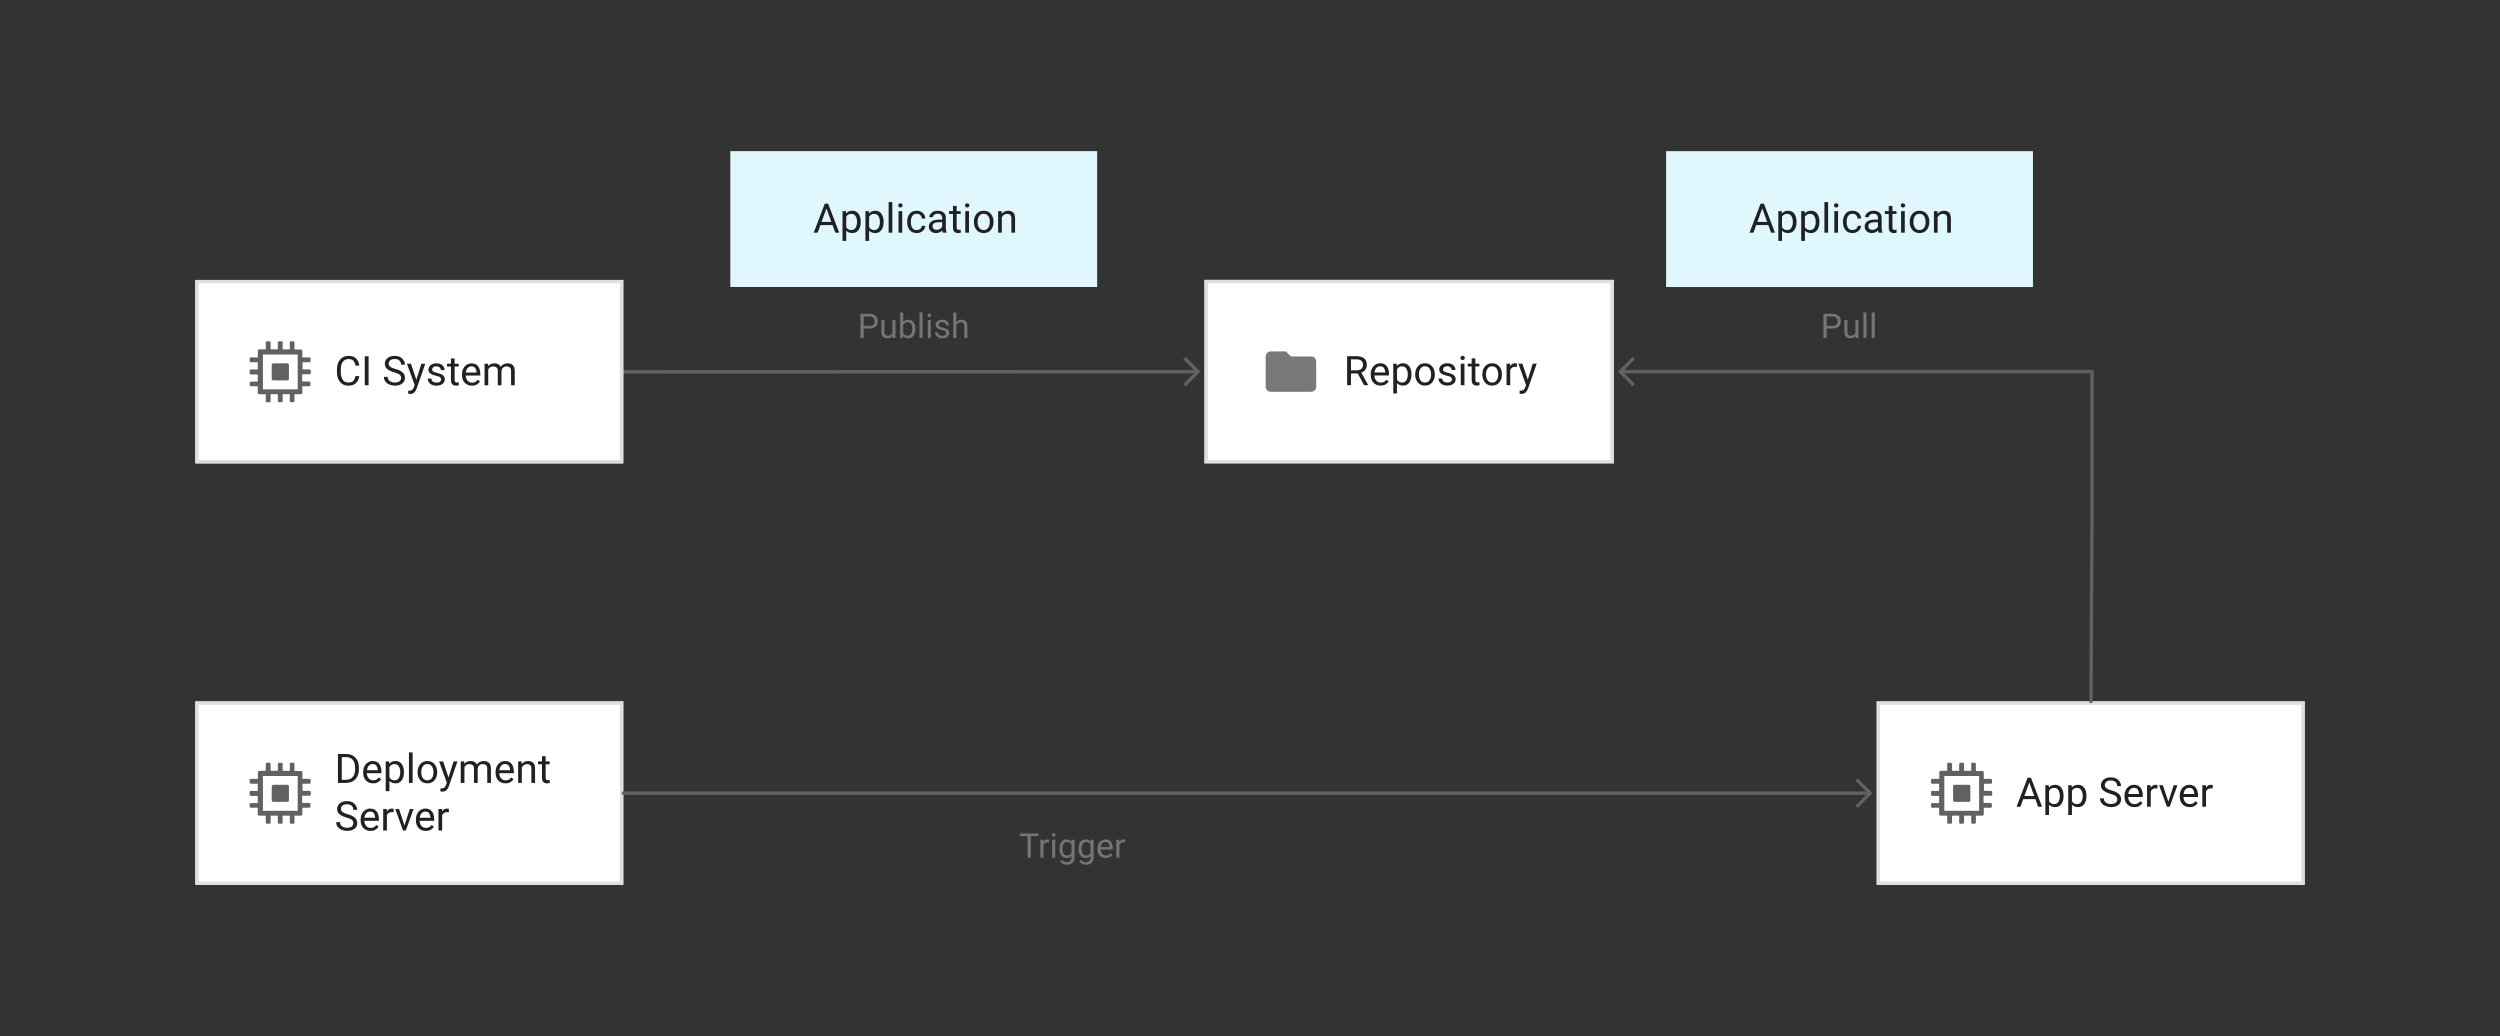
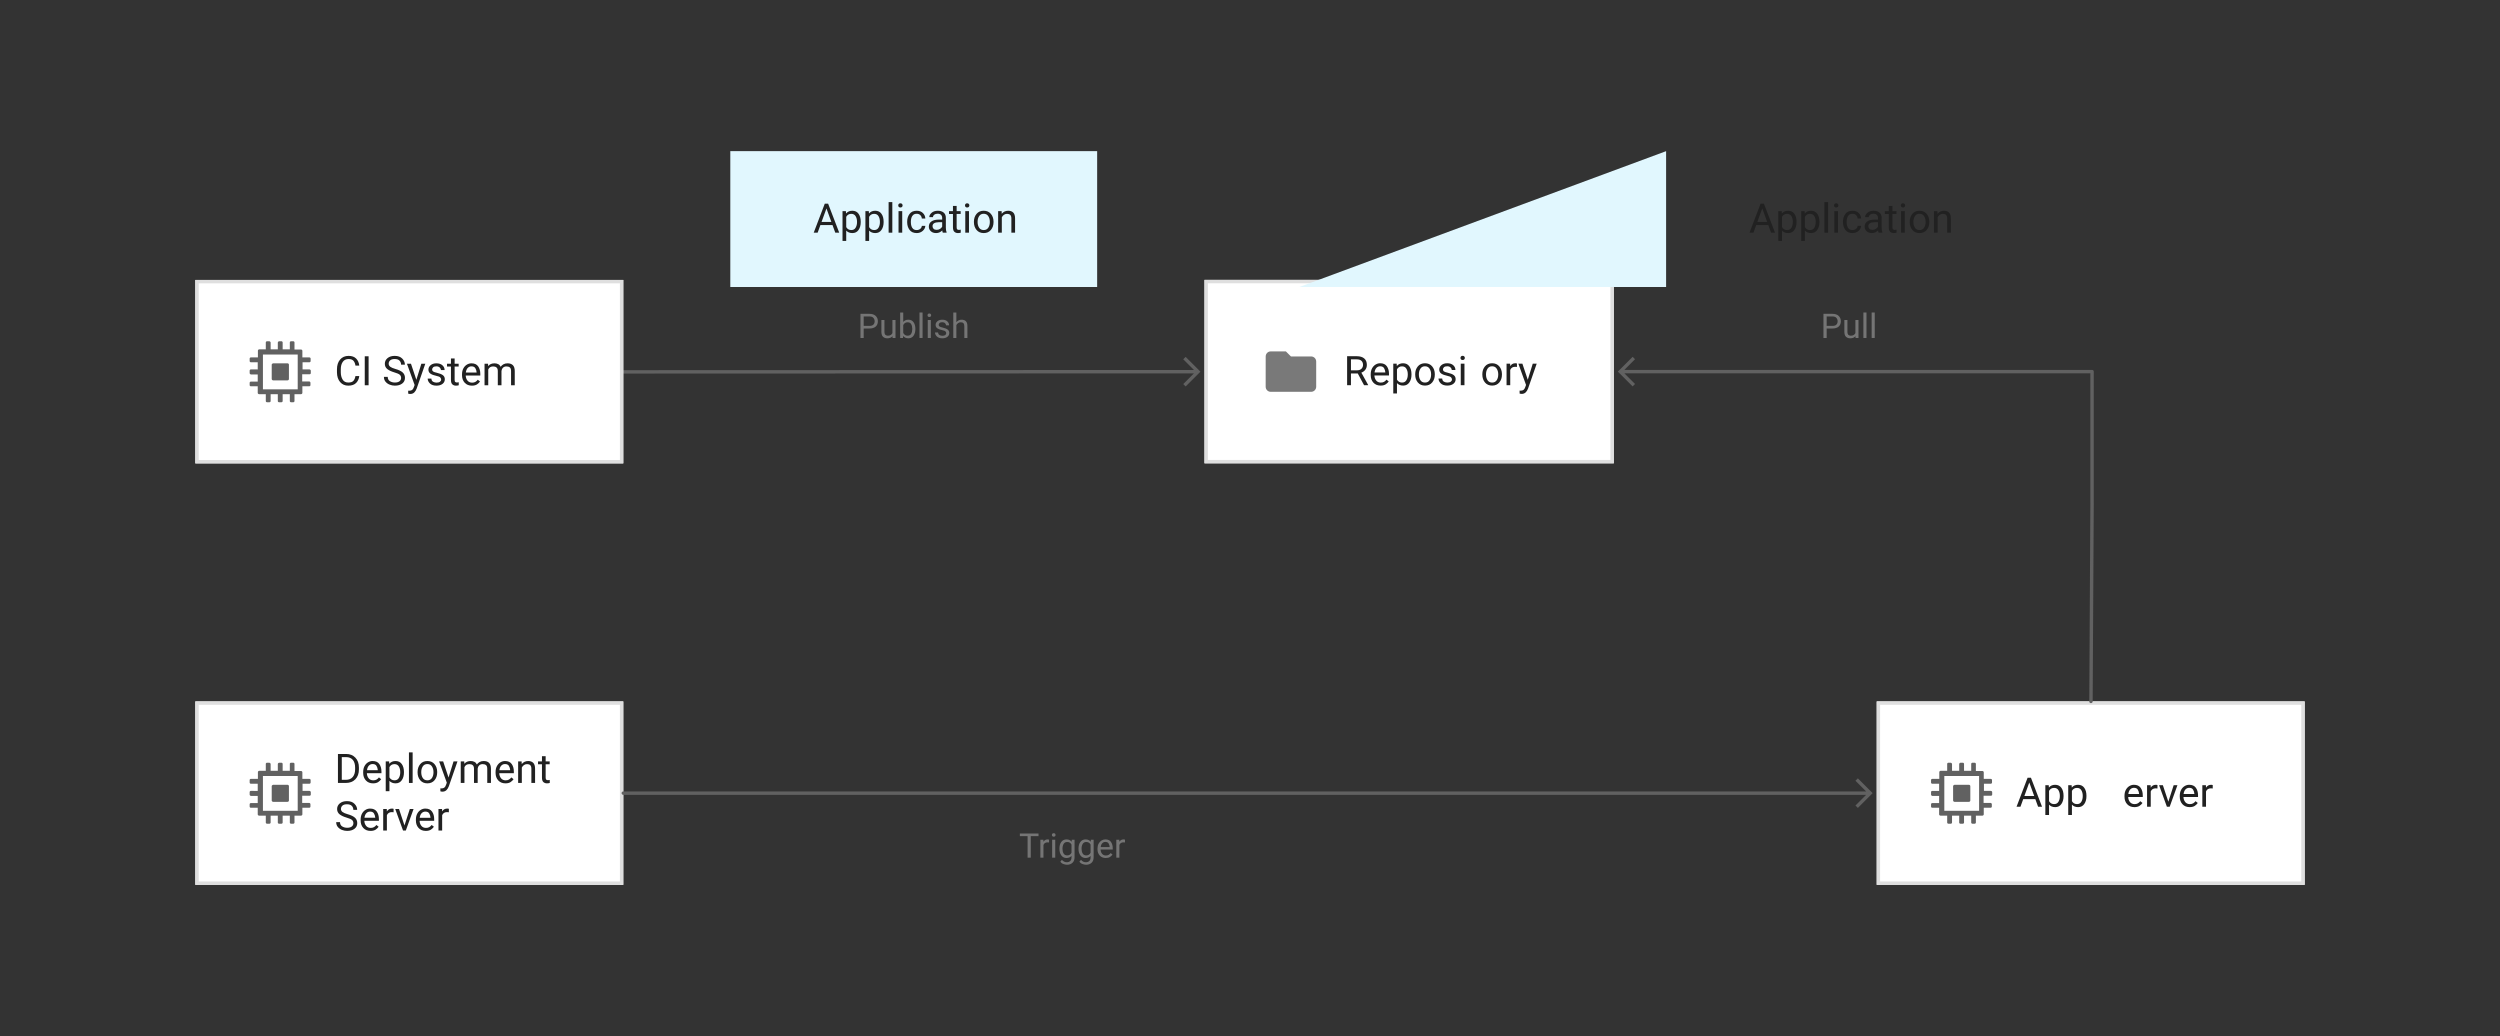
<svg xmlns="http://www.w3.org/2000/svg" viewBox="0 0 736 305" width="736" height="305" version="1.1" id="svg827116">
  <rect x="0" y="0" width="736" height="305" fill="#333333" stroke="none" />
  <defs id="defs827006">
    <clipPath id="a">
      <path d="M57.5 206.5h126v54h-126z" id="path826994" />
    </clipPath>
    <clipPath id="b">
      <path d="M552.5 206.5h126v54h-126z" id="path826997" />
    </clipPath>
    <clipPath id="c">
      <path d="M354.6 82.4h120.5v54H354.6z" id="path827000" />
    </clipPath>
    <clipPath id="d">
      <path d="M57.5 82.42h126v54h-126z" id="path827003" />
    </clipPath>
  </defs>
  <g fill="none" id="g827114">
    <title id="title827008">Pull-based Deployments</title>
    <title id="title827010">Layer 1</title>
    <path fill="#e1f7fe" d="m 215,44.5 h 108 v 40 H 215 Z" id="path827012" />
    <g aria-label="Application" transform="translate(239,57.5)" id="text827016" style="fill:#212121">
      <path d="M 0.559,11 3.811,2.469 H 4.801 L 8.065,11 H 6.905 L 6.09,8.768 H 2.522 L 1.713,11 Z M 2.862,7.842 H 5.756 L 4.309,3.863 Z" style="font-size:12px;font-family:Roboto" id="path827120" />
      <path d="m 11.938,11.117 q -1.143,0 -1.811,-0.732 V 13.438 H 9.037 V 4.66 h 0.996 l 0.053,0.697 q 0.668,-0.814 1.834,-0.814 1.201,0 1.84,0.891 0.639,0.891 0.639,2.344 v 0.123 q 0,1.389 -0.645,2.303 -0.639,0.914 -1.816,0.914 z M 11.604,5.457 q -0.984,0 -1.477,0.873 v 3.035 q 0.498,0.861 1.488,0.861 0.879,0 1.283,-0.691 Q 13.309,8.844 13.309,7.9 V 7.777 q 0,-0.943 -0.41,-1.629 -0.404,-0.691 -1.295,-0.691 z" style="font-size:12px;font-family:Roboto" id="path827122" />
      <path d="m 18.676,11.117 q -1.143,0 -1.811,-0.732 V 13.438 H 15.776 V 4.66 h 0.996 l 0.053,0.697 q 0.668,-0.814 1.834,-0.814 1.201,0 1.84,0.891 0.639,0.891 0.639,2.344 v 0.123 q 0,1.389 -0.645,2.303 -0.639,0.914 -1.816,0.914 z M 18.342,5.457 q -0.984,0 -1.477,0.873 v 3.035 q 0.498,0.861 1.488,0.861 0.879,0 1.283,-0.691 Q 20.047,8.844 20.047,7.9 V 7.777 q 0,-0.943 -0.41,-1.629 Q 19.233,5.457 18.342,5.457 Z" style="font-size:12px;font-family:Roboto" id="path827124" />
      <path d="m 23.698,2 v 9 H 22.608 V 2 Z" style="font-size:12px;font-family:Roboto" id="path827126" />
      <path d="m 25.444,2.979 q 0,-0.264 0.158,-0.445 0.164,-0.182 0.48,-0.182 0.311,0 0.475,0.182 0.17,0.182 0.17,0.445 0,0.252 -0.17,0.434 -0.164,0.176 -0.475,0.176 -0.316,0 -0.48,-0.176 -0.158,-0.182 -0.158,-0.434 z m 1.172,1.682 V 11 H 25.526 V 4.66 Z" style="font-size:12px;font-family:Roboto" id="path827128" />
      <path d="m 30.893,10.227 q 0.58,0 1.014,-0.346 0.439,-0.346 0.48,-0.885 h 1.031 q -0.041,0.85 -0.779,1.488 -0.738,0.633 -1.746,0.633 -1.43,0 -2.127,-0.943 Q 28.075,9.23 28.075,7.953 V 7.707 q 0,-1.277 0.691,-2.221 0.697,-0.943 2.127,-0.943 1.113,0 1.799,0.662 0.686,0.656 0.727,1.635 h -1.031 Q 32.346,6.254 31.942,5.844 31.543,5.434 30.893,5.434 q -0.668,0 -1.049,0.34 -0.375,0.34 -0.533,0.861 Q 29.159,7.156 29.159,7.707 V 7.953 q 0,0.557 0.152,1.078 0.152,0.521 0.527,0.861 0.381,0.334 1.055,0.334 z" style="font-size:12px;font-family:Roboto" id="path827130" />
      <path d="m 38.551,11 q -0.105,-0.229 -0.152,-0.668 -0.305,0.322 -0.762,0.557 -0.457,0.229 -1.043,0.229 -0.973,0 -1.559,-0.545 -0.586,-0.545 -0.586,-1.336 0,-1.02 0.773,-1.547 Q 35.996,7.156 37.303,7.156 h 1.072 V 6.652 q 0,-0.562 -0.34,-0.896 -0.334,-0.34 -0.996,-0.34 -0.615,0 -0.996,0.305 -0.375,0.299 -0.375,0.697 h -1.084 q 0,-0.68 0.686,-1.277 0.686,-0.598 1.834,-0.598 1.031,0 1.693,0.527 0.662,0.527 0.662,1.594 v 2.848 q 0,0.879 0.223,1.395 V 11 Z m -1.799,-0.832 q 0.586,0 1.014,-0.293 0.434,-0.293 0.609,-0.65 V 7.918 h -1.008 q -1.828,0.035 -1.828,1.172 0,0.451 0.305,0.768 0.305,0.311 0.908,0.311 z" style="font-size:12px;font-family:Roboto" id="path827132" />
      <path d="m 43.848,11 q -0.369,0.117 -0.838,0.117 -0.604,0 -1.031,-0.369 -0.428,-0.369 -0.428,-1.324 V 5.492 H 40.391 V 4.66 h 1.16 V 3.119 h 1.084 v 1.541 h 1.184 v 0.832 h -1.184 v 3.938 q 0,0.486 0.211,0.621 0.211,0.135 0.486,0.135 0.205,0 0.51,-0.07 z" style="font-size:12px;font-family:Roboto" id="path827134" />
      <path d="m 45.096,2.979 q 0,-0.264 0.158,-0.445 0.164,-0.182 0.48,-0.182 0.311,0 0.475,0.182 0.17,0.182 0.17,0.445 0,0.252 -0.17,0.434 -0.164,0.176 -0.475,0.176 -0.316,0 -0.48,-0.176 -0.158,-0.182 -0.158,-0.434 z m 1.172,1.682 V 11 H 45.178 V 4.66 Z" style="font-size:12px;font-family:Roboto" id="path827136" />
      <path d="m 47.721,7.766 q 0,-1.377 0.773,-2.297 0.773,-0.926 2.104,-0.926 1.33,0 2.104,0.908 0.773,0.902 0.791,2.256 v 0.193 q 0,1.377 -0.779,2.297 -0.773,0.92 -2.104,0.92 -1.336,0 -2.115,-0.92 -0.773,-0.92 -0.773,-2.297 z m 1.084,0.135 q 0,0.943 0.445,1.635 0.451,0.691 1.359,0.691 0.885,0 1.336,-0.68 0.451,-0.686 0.457,-1.629 V 7.766 q 0,-0.932 -0.451,-1.629 -0.451,-0.703 -1.354,-0.703 -0.896,0 -1.348,0.703 -0.445,0.697 -0.445,1.629 z" style="font-size:12px;font-family:Roboto" id="path827138" />
      <path d="m 57.483,5.457 q -0.521,0 -0.92,0.281 -0.398,0.281 -0.627,0.732 V 11 H 54.852 V 4.66 h 1.025 l 0.035,0.791 q 0.721,-0.908 1.893,-0.908 0.932,0 1.477,0.521 0.551,0.521 0.557,1.752 V 11 H 58.748 V 6.834 q 0,-0.744 -0.328,-1.061 -0.322,-0.316 -0.938,-0.316 z" style="font-size:12px;font-family:Roboto" id="path827140" />
    </g>
    <g aria-label="Trigger" transform="translate(300,243.5)" id="text827020" style="fill:#757575">
      <path d="M 0.244,2.662 V 1.891 H 5.737 V 2.662 H 3.452 V 9 H 2.524 V 2.662 Z" style="font-size:10px;font-family:Roboto" id="path827143" />
      <path d="m 8.398,4.488 q -0.884,0 -1.206,0.762 V 9 H 6.289 V 3.717 H 7.168 L 7.188,4.322 q 0.435,-0.703 1.255,-0.703 0.254,0 0.4,0.068 l -0.005,0.84 Q 8.638,4.488 8.398,4.488 Z" style="font-size:10px;font-family:Roboto" id="path827145" />
      <path d="m 9.683,2.315 q 0,-0.22 0.132,-0.371 0.137,-0.151 0.4,-0.151 0.259,0 0.396,0.151 0.142,0.151 0.142,0.371 0,0.21 -0.142,0.361 -0.137,0.146 -0.396,0.146 -0.264,0 -0.4,-0.146 Q 9.683,2.525 9.683,2.315 Z M 10.659,3.717 V 9 H 9.751 V 3.717 Z" style="font-size:10px;font-family:Roboto" id="path827147" />
      <path d="m 14.116,11.085 q -0.41,0 -1.006,-0.2 -0.596,-0.2 -0.952,-0.718 l 0.474,-0.537 q 0.586,0.713 1.416,0.713 0.64,0 1.021,-0.361 Q 15.449,9.625 15.449,8.932 V 8.468 q -0.537,0.63 -1.479,0.63 -0.952,0 -1.514,-0.762 Q 11.895,7.574 11.895,6.417 V 6.314 q 0,-1.211 0.557,-1.953 0.562,-0.742 1.528,-0.742 0.972,0 1.509,0.684 l 0.044,-0.586 h 0.82 v 5.171 q 0,1.05 -0.625,1.621 -0.625,0.576 -1.611,0.576 z M 12.798,6.417 q 0,0.786 0.327,1.353 0.332,0.562 1.064,0.562 0.859,0 1.26,-0.781 V 5.143 Q 15.278,4.815 14.976,4.601 14.673,4.381 14.199,4.381 q -0.737,0 -1.069,0.576 -0.332,0.571 -0.332,1.357 z" style="font-size:10px;font-family:Roboto" id="path827149" />
      <path d="m 19.731,11.085 q -0.41,0 -1.006,-0.2 -0.596,-0.2 -0.952,-0.718 L 18.247,9.63 q 0.586,0.713 1.416,0.713 0.64,0 1.021,-0.361 Q 21.064,9.625 21.064,8.932 V 8.468 q -0.537,0.63 -1.479,0.63 -0.952,0 -1.514,-0.762 Q 17.51,7.574 17.51,6.417 V 6.314 q 0,-1.211 0.557,-1.953 0.562,-0.742 1.528,-0.742 0.972,0 1.509,0.684 l 0.044,-0.586 h 0.82 v 5.171 q 0,1.05 -0.625,1.621 -0.625,0.576 -1.611,0.576 z M 18.413,6.417 q 0,0.786 0.327,1.353 0.332,0.562 1.064,0.562 0.859,0 1.26,-0.781 V 5.143 Q 20.894,4.815 20.591,4.601 20.288,4.381 19.814,4.381 q -0.737,0 -1.069,0.576 -0.332,0.571 -0.332,1.357 z" style="font-size:10px;font-family:Roboto" id="path827151" />
      <path d="m 27.52,8.077 q -0.259,0.391 -0.732,0.708 -0.474,0.312 -1.255,0.312 -1.104,0 -1.768,-0.718 Q 23.105,7.662 23.105,6.544 V 6.339 q 0,-0.864 0.327,-1.47 0.332,-0.61 0.859,-0.928 0.527,-0.322 1.123,-0.322 1.133,0 1.65,0.742 0.522,0.737 0.522,1.846 v 0.405 h -3.574 q 0.02,0.728 0.43,1.24 0.415,0.508 1.138,0.508 0.479,0 0.811,-0.195 0.332,-0.195 0.581,-0.522 z M 25.415,4.361 q -0.537,0 -0.908,0.391 Q 24.136,5.143 24.043,5.875 H 26.685 V 5.807 Q 26.65,5.279 26.377,4.82 26.108,4.361 25.415,4.361 Z" style="font-size:10px;font-family:Roboto" id="path827153" />
      <path d="m 30.752,4.488 q -0.884,0 -1.206,0.762 V 9 h -0.903 V 3.717 h 0.879 l 0.02,0.605 q 0.435,-0.703 1.255,-0.703 0.254,0 0.4,0.068 l -0.005,0.84 q -0.2,-0.039 -0.439,-0.039 z" style="font-size:10px;font-family:Roboto" id="path827155" />
    </g>
    <g aria-label="Publish" transform="translate(252.5,90.5)" id="text827024" style="fill:#757575">
      <path d="M 1.768,6.212 V 9 H 0.825 V 1.891 H 3.447 q 1.211,0 1.851,0.61 0.645,0.61 0.645,1.558 0,1.03 -0.645,1.592 -0.64,0.562 -1.851,0.562 z m 0,-3.55 v 2.783 h 1.68 q 0.83,0 1.191,-0.386 Q 5,4.674 5,4.068 5,3.521 4.639,3.092 4.277,2.662 3.447,2.662 Z" style="font-size:10px;font-family:Roboto" id="path827158" />
      <path d="m 10.273,9 -0.02,-0.522 q -0.518,0.62 -1.543,0.62 -0.776,0 -1.255,-0.459 Q 6.978,8.18 6.978,7.125 V 3.717 h 0.903 v 3.418 q 0,0.713 0.298,0.957 0.303,0.239 0.674,0.239 1.021,0 1.377,-0.767 V 3.717 h 0.908 V 9 Z" style="font-size:10px;font-family:Roboto" id="path827160" />
      <path d="m 16.982,6.417 q 0,1.157 -0.537,1.919 -0.537,0.762 -1.519,0.762 -1.001,0 -1.543,-0.708 L 13.335,9 H 12.505 V 1.5 h 0.908 v 2.788 q 0.537,-0.669 1.504,-0.669 0.996,0 1.528,0.742 0.537,0.742 0.537,1.953 z M 14.692,4.381 q -0.493,0 -0.801,0.239 -0.308,0.234 -0.479,0.581 v 2.3 q 0.176,0.352 0.488,0.591 0.312,0.239 0.801,0.239 0.732,0 1.05,-0.562 0.322,-0.566 0.322,-1.353 V 6.314 q 0,-0.786 -0.308,-1.357 -0.303,-0.576 -1.074,-0.576 z" style="font-size:10px;font-family:Roboto" id="path827162" />
      <path d="M 19.106,1.5 V 9 H 18.198 V 1.5 Z" style="font-size:10px;font-family:Roboto" id="path827164" />
      <path d="m 20.562,2.315 q 0,-0.22 0.132,-0.371 0.137,-0.151 0.4,-0.151 0.259,0 0.396,0.151 0.142,0.151 0.142,0.371 0,0.21 -0.142,0.361 -0.137,0.146 -0.396,0.146 -0.264,0 -0.4,-0.146 -0.132,-0.151 -0.132,-0.361 z m 0.977,1.401 V 9 H 20.63 V 3.717 Z" style="font-size:10px;font-family:Roboto" id="path827166" />
      <path d="m 26.064,7.599 q 0,-0.288 -0.215,-0.518 -0.21,-0.234 -0.977,-0.391 -0.884,-0.181 -1.406,-0.522 -0.522,-0.347 -0.522,-1.006 0,-0.625 0.532,-1.084 0.537,-0.459 1.426,-0.459 0.947,0 1.479,0.483 0.532,0.483 0.532,1.167 h -0.903 q 0,-0.327 -0.288,-0.615 -0.288,-0.293 -0.82,-0.293 -0.562,0 -0.806,0.244 -0.244,0.244 -0.244,0.532 0,0.288 0.225,0.469 0.229,0.176 0.967,0.342 0.972,0.22 1.445,0.576 0.479,0.356 0.479,1.006 0,0.698 -0.562,1.133 -0.557,0.435 -1.479,0.435 -1.05,0 -1.606,-0.537 -0.557,-0.537 -0.557,-1.191 h 0.908 q 0.029,0.562 0.43,0.776 0.405,0.21 0.825,0.21 0.552,0 0.845,-0.215 0.293,-0.215 0.293,-0.542 z" style="font-size:10px;font-family:Roboto" id="path827168" />
      <path d="m 30.342,4.381 q -0.435,0 -0.767,0.234 -0.332,0.234 -0.522,0.61 V 9 h -0.903 V 1.5 h 0.903 v 2.847 q 0.601,-0.728 1.558,-0.728 0.776,0 1.23,0.435 0.459,0.435 0.464,1.46 V 9 H 31.396 V 5.528 q 0,-0.62 -0.273,-0.884 -0.269,-0.264 -0.781,-0.264 z" style="font-size:10px;font-family:Roboto" id="path827170" />
    </g>
    <title id="title827026">dedicated game server</title>
    <path fill="#ffffff" d="m 57.5,206.5 h 126 v 54 h -126 z" id="path827028" />
    <path stroke="#dfdfdf" stroke-linecap="round" stroke-linejoin="round" stroke-width="2" clip-path="url(#a)" d="m 57.5,206.5 h 126 v 54 h -126 z" id="path827030" />
    <g aria-label="DeploymentServer" transform="translate(98.5,219.5)" id="text827036" style="fill:#212121">
      <path d="M 0.99,11 V 2.469 H 3.404 q 1.682,0 2.719,1.084 1.043,1.078 1.043,2.93 v 0.51 q 0,1.852 -1.049,2.93 Q 5.074,11 3.299,11 Z M 2.121,3.395 v 6.686 h 1.178 q 1.365,0 2.057,-0.844 Q 6.047,8.393 6.047,6.992 V 6.471 Q 6.047,5 5.355,4.197 4.664,3.395 3.404,3.395 Z" style="font-size:12px;font-family:Roboto" id="path827173" />
      <path d="m 13.717,9.893 q -0.311,0.469 -0.879,0.85 -0.568,0.375 -1.506,0.375 -1.324,0 -2.121,-0.861 Q 8.42,9.395 8.42,8.053 V 7.807 q 0,-1.037 0.393,-1.764 0.398,-0.732 1.031,-1.113 0.633,-0.387 1.348,-0.387 1.359,0 1.98,0.891 0.627,0.885 0.627,2.215 V 8.135 H 9.51 q 0.023,0.873 0.516,1.488 0.498,0.609 1.365,0.609 0.574,0 0.973,-0.234 0.398,-0.234 0.697,-0.627 z M 11.191,5.434 q -0.645,0 -1.09,0.469 Q 9.656,6.371 9.545,7.25 H 12.715 V 7.168 Q 12.674,6.535 12.346,5.984 12.023,5.434 11.191,5.434 Z" style="font-size:12px;font-family:Roboto" id="path827175" />
      <path d="m 17.959,11.117 q -1.143,0 -1.811,-0.732 V 13.438 H 15.059 V 4.66 h 0.996 l 0.053,0.697 q 0.668,-0.814 1.834,-0.814 1.201,0 1.84,0.891 0.639,0.891 0.639,2.344 v 0.123 q 0,1.389 -0.645,2.303 -0.639,0.914 -1.816,0.914 z M 17.625,5.457 q -0.984,0 -1.477,0.873 v 3.035 q 0.498,0.861 1.488,0.861 0.879,0 1.283,-0.691 Q 19.33,8.844 19.33,7.9 V 7.777 q 0,-0.943 -0.41,-1.629 Q 18.516,5.457 17.625,5.457 Z" style="font-size:12px;font-family:Roboto" id="path827177" />
      <path d="m 22.98,2 v 9 H 21.891 V 2 Z" style="font-size:12px;font-family:Roboto" id="path827179" />
      <path d="m 24.434,7.766 q 0,-1.377 0.773,-2.297 0.773,-0.926 2.104,-0.926 1.33,0 2.104,0.908 0.773,0.902 0.791,2.256 v 0.193 q 0,1.377 -0.779,2.297 -0.773,0.92 -2.104,0.92 -1.336,0 -2.115,-0.92 -0.773,-0.92 -0.773,-2.297 z m 1.084,0.135 q 0,0.943 0.445,1.635 0.451,0.691 1.359,0.691 0.885,0 1.336,-0.68 0.451,-0.686 0.457,-1.629 V 7.766 q 0,-0.932 -0.451,-1.629 -0.451,-0.703 -1.354,-0.703 -0.896,0 -1.348,0.703 -0.445,0.697 -0.445,1.629 z" style="font-size:12px;font-family:Roboto" id="path827181" />
      <path d="m 33.639,11.979 q -0.562,1.488 -1.699,1.576 l -0.182,0.006 q -0.346,0 -0.609,-0.094 l -0.006,-0.879 0.293,0.023 q 0.551,0 0.861,-0.229 0.311,-0.223 0.51,-0.809 l 0.234,-0.645 -2.262,-6.27 h 1.184 l 1.588,4.746 1.471,-4.746 h 1.16 z" style="font-size:12px;font-family:Roboto" id="path827183" />
      <path d="m 39.691,5.457 q -1.066,0 -1.459,0.896 V 11 H 37.143 V 4.66 h 1.031 l 0.029,0.691 q 0.686,-0.809 1.875,-0.809 0.609,0 1.084,0.246 0.48,0.24 0.732,0.773 0.316,-0.457 0.82,-0.738 0.51,-0.281 1.195,-0.281 1.02,0 1.57,0.545 0.557,0.545 0.557,1.746 V 11 H 44.947 V 6.822 q 0,-0.797 -0.369,-1.078 -0.363,-0.287 -0.984,-0.287 -0.656,0 -1.031,0.393 -0.375,0.387 -0.434,0.943 V 11 H 41.045 V 6.828 q 0,-0.744 -0.369,-1.055 -0.369,-0.316 -0.984,-0.316 z" style="font-size:12px;font-family:Roboto" id="path827185" />
      <path d="m 52.693,9.893 q -0.311,0.469 -0.879,0.85 -0.568,0.375 -1.506,0.375 -1.324,0 -2.121,-0.861 Q 47.396,9.395 47.396,8.053 V 7.807 q 0,-1.037 0.393,-1.764 0.398,-0.732 1.031,-1.113 0.633,-0.387 1.348,-0.387 1.359,0 1.98,0.891 0.627,0.885 0.627,2.215 v 0.486 h -4.289 q 0.023,0.873 0.516,1.488 0.498,0.609 1.365,0.609 0.574,0 0.973,-0.234 0.398,-0.234 0.697,-0.627 z m -2.525,-4.459 q -0.645,0 -1.09,0.469 Q 48.633,6.371 48.521,7.25 h 3.17 V 7.168 Q 51.65,6.535 51.322,5.984 51,5.434 50.168,5.434 Z" style="font-size:12px;font-family:Roboto" id="path827187" />
      <path d="m 56.672,5.457 q -0.521,0 -0.92,0.281 -0.398,0.281 -0.627,0.732 V 11 H 54.041 V 4.66 h 1.025 l 0.035,0.791 q 0.721,-0.908 1.893,-0.908 0.932,0 1.477,0.521 0.551,0.521 0.557,1.752 V 11 H 57.938 V 6.834 q 0,-0.744 -0.328,-1.061 -0.322,-0.316 -0.938,-0.316 z" style="font-size:12px;font-family:Roboto" id="path827189" />
      <path d="m 63.352,11 q -0.369,0.117 -0.838,0.117 -0.604,0 -1.031,-0.369 -0.428,-0.369 -0.428,-1.324 V 5.492 H 59.895 V 4.66 h 1.16 V 3.119 h 1.084 v 1.541 h 1.184 v 0.832 h -1.184 v 3.938 q 0,0.486 0.211,0.621 0.211,0.135 0.486,0.135 0.205,0 0.51,-0.07 z" style="font-size:12px;font-family:Roboto" id="path827191" />
      <path d="m 5.537,22.844 q 0,-0.586 -0.398,-0.938 -0.393,-0.352 -1.658,-0.721 -1.266,-0.375 -2.004,-0.949 -0.732,-0.58 -0.732,-1.564 0,-0.996 0.791,-1.658 0.797,-0.662 2.109,-0.662 1.441,0 2.221,0.791 0.785,0.791 0.785,1.787 h -1.125 q 0,-0.715 -0.463,-1.184 -0.463,-0.469 -1.418,-0.469 -0.902,0 -1.336,0.398 Q 1.875,18.068 1.875,18.66 q 0,0.533 0.457,0.891 0.463,0.352 1.5,0.645 1.482,0.416 2.162,1.031 0.68,0.609 0.68,1.605 0,1.043 -0.814,1.664 -0.814,0.621 -2.162,0.621 -0.785,0 -1.529,-0.293 Q 1.43,24.531 0.949,23.957 0.475,23.377 0.475,22.527 H 1.6 q 0,0.873 0.639,1.271 0.639,0.398 1.459,0.398 0.885,0 1.359,-0.363 0.48,-0.369 0.48,-0.99 z" style="font-size:12px;font-family:Roboto" id="path827193" />
      <path d="m 12.967,23.893 q -0.311,0.469 -0.879,0.85 -0.568,0.375 -1.506,0.375 -1.324,0 -2.121,-0.861 -0.791,-0.861 -0.791,-2.203 v -0.246 q 0,-1.037 0.393,-1.764 0.398,-0.732 1.031,-1.113 0.633,-0.387 1.348,-0.387 1.359,0 1.98,0.891 0.627,0.885 0.627,2.215 v 0.486 H 8.76 q 0.023,0.873 0.516,1.488 0.498,0.609 1.365,0.609 0.574,0 0.973,-0.234 0.398,-0.234 0.697,-0.627 z m -2.525,-4.459 q -0.645,0 -1.09,0.469 Q 8.906,20.371 8.795,21.25 h 3.17 v -0.082 q -0.041,-0.633 -0.369,-1.184 -0.322,-0.551 -1.154,-0.551 z" style="font-size:12px;font-family:Roboto" id="path827195" />
      <path d="m 16.846,19.586 q -1.061,0 -1.447,0.914 V 25 h -1.084 v -6.34 h 1.055 l 0.023,0.727 q 0.521,-0.844 1.506,-0.844 0.305,0 0.48,0.082 l -0.006,1.008 q -0.24,-0.047 -0.527,-0.047 z" style="font-size:12px;font-family:Roboto" id="path827197" />
      <path d="M 23.256,18.66 20.977,25 h -0.826 l -2.297,-6.34 h 1.113 l 1.611,4.857 1.57,-4.857 z" style="font-size:12px;font-family:Roboto" id="path827199" />
      <path d="m 29.238,23.893 q -0.311,0.469 -0.879,0.85 -0.568,0.375 -1.506,0.375 -1.324,0 -2.121,-0.861 -0.791,-0.861 -0.791,-2.203 v -0.246 q 0,-1.037 0.393,-1.764 0.398,-0.732 1.031,-1.113 0.633,-0.387 1.348,-0.387 1.359,0 1.98,0.891 0.627,0.885 0.627,2.215 v 0.486 H 25.031 q 0.023,0.873 0.516,1.488 0.498,0.609 1.365,0.609 0.574,0 0.973,-0.234 0.398,-0.234 0.697,-0.627 z m -2.525,-4.459 q -0.645,0 -1.09,0.469 -0.445,0.469 -0.557,1.348 h 3.17 v -0.082 q -0.041,-0.633 -0.369,-1.184 -0.322,-0.551 -1.154,-0.551 z" style="font-size:12px;font-family:Roboto" id="path827201" />
      <path d="m 33.117,19.586 q -1.061,0 -1.447,0.914 V 25 h -1.084 v -6.34 h 1.055 l 0.023,0.727 q 0.521,-0.844 1.506,-0.844 0.305,0 0.48,0.082 l -0.006,1.008 q -0.24,-0.047 -0.527,-0.047 z" style="font-size:12px;font-family:Roboto" id="path827203" />
    </g>
    <path d="m 91.13,234.265 a 0.36,0.36 0 0 0 0.37,-0.37 v -0.633 a 0.416,0.416 0 0 0 -0.422,-0.422 h -2.006 v -2.111 h 2.006 a 0.36,0.36 0 0 0 0.37,-0.37 v -0.686 c 0,-0.211 -0.16,-0.37 -0.423,-0.37 h -2.006 v -1.9 a 0.416,0.416 0 0 0 -0.422,-0.422 h -1.9 v -2.059 a 0.36,0.36 0 0 0 -0.37,-0.37 h -0.633 a 0.36,0.36 0 0 0 -0.37,0.37 v 2.006 h -2.111 v -2.006 a 0.36,0.36 0 0 0 -0.37,-0.37 H 82.21 c -0.211,0 -0.37,0.16 -0.423,0.37 v 2.006 h -2.111 v -1.953 c 0,-0.211 -0.158,-0.37 -0.37,-0.422 H 78.62 a 0.36,0.36 0 0 0 -0.37,0.37 v 2.005 h -1.9 a 0.416,0.416 0 0 0 -0.422,0.422 v 1.954 H 73.87 a 0.36,0.36 0 0 0 -0.37,0.369 v 0.686 c 0,0.211 0.158,0.37 0.37,0.37 h 2.005 v 2.111 H 73.87 a 0.36,0.36 0 0 0 -0.37,0.37 v 0.686 c 0,0.211 0.158,0.37 0.37,0.422 h 2.005 v 2.112 H 73.87 a 0.36,0.36 0 0 0 -0.37,0.37 v 0.633 c 0,0.21 0.158,0.37 0.37,0.37 h 2.005 v 1.9 c 0,0.263 0.212,0.422 0.423,0.422 h 1.953 v 2.006 c 0,0.21 0.158,0.369 0.37,0.369 h 0.685 a 0.36,0.36 0 0 0 0.37,-0.37 v -2.005 h 2.111 v 2.006 c 0,0.21 0.159,0.369 0.37,0.369 h 0.686 a 0.36,0.36 0 0 0 0.37,-0.37 v -2.005 h 2.111 v 2.006 c 0,0.21 0.158,0.369 0.37,0.369 h 0.633 a 0.36,0.36 0 0 0 0.37,-0.37 v -2.005 h 1.9 a 0.416,0.416 0 0 0 0.422,-0.423 v -1.9 h 2.006 a 0.36,0.36 0 0 0 0.37,-0.37 v -0.633 a 0.416,0.416 0 0 0 -0.423,-0.422 h -2.006 v -2.112 h 2.165 z m -3.483,4.434 h -10.24 v -10.24 h 10.24 z" fill="#616161" id="path827038" />
    <path d="m 79.993,231.468 c 0,-0.211 0.21,-0.37 0.422,-0.423 h 4.223 c 0.264,0 0.422,0.212 0.422,0.423 v 4.17 a 0.416,0.416 0 0 1 -0.422,0.422 h -4.223 a 0.454,0.454 0 0 1 -0.422,-0.422 z" fill="#616161" id="path827040" />
    <title id="title827042">dedicated game server</title>
    <path fill="#ffffff" d="m 552.5,206.5 h 126 v 54 h -126 z" id="path827044" />
    <path stroke="#dfdfdf" stroke-linecap="round" stroke-linejoin="round" stroke-width="2" clip-path="url(#b)" d="m 552.5,206.5 h 126 v 54 h -126 z" id="path827046" />
    <g aria-label="App Server" transform="translate(593.5,226.5)" id="text827050" style="fill:#212121">
      <path d="M 0.17,11 3.422,2.469 H 4.412 L 7.676,11 H 6.516 L 5.701,8.768 H 2.133 L 1.324,11 Z M 2.473,7.842 H 5.367 L 3.92,3.863 Z" style="font-size:12px;font-family:Roboto" id="path827206" />
      <path d="m 11.549,11.117 q -1.143,0 -1.811,-0.732 V 13.438 H 8.648 V 4.66 h 0.996 l 0.053,0.697 Q 10.365,4.543 11.531,4.543 q 1.201,0 1.84,0.891 0.639,0.891 0.639,2.344 v 0.123 q 0,1.389 -0.645,2.303 -0.639,0.914 -1.816,0.914 z M 11.215,5.457 q -0.984,0 -1.477,0.873 v 3.035 q 0.498,0.861 1.488,0.861 0.879,0 1.283,-0.691 Q 12.92,8.844 12.92,7.9 V 7.777 q 0,-0.943 -0.41,-1.629 -0.404,-0.691 -1.295,-0.691 z" style="font-size:12px;font-family:Roboto" id="path827208" />
      <path d="m 18.287,11.117 q -1.143,0 -1.811,-0.732 V 13.438 H 15.387 V 4.66 h 0.996 l 0.053,0.697 q 0.668,-0.814 1.834,-0.814 1.201,0 1.84,0.891 0.639,0.891 0.639,2.344 v 0.123 q 0,1.389 -0.645,2.303 -0.639,0.914 -1.816,0.914 z M 17.953,5.457 q -0.984,0 -1.477,0.873 v 3.035 q 0.498,0.861 1.488,0.861 0.879,0 1.283,-0.691 Q 19.658,8.844 19.658,7.9 V 7.777 q 0,-0.943 -0.41,-1.629 Q 18.844,5.457 17.953,5.457 Z" style="font-size:12px;font-family:Roboto" id="path827210" />
-       <path d="m 29.818,8.844 q 0,-0.586 -0.398,-0.938 Q 29.027,7.555 27.762,7.186 26.496,6.811 25.758,6.236 25.025,5.656 25.025,4.672 q 0,-0.996 0.791,-1.658 0.797,-0.662 2.109,-0.662 1.441,0 2.221,0.791 0.785,0.791 0.785,1.787 h -1.125 q 0,-0.715 -0.463,-1.184 -0.463,-0.469 -1.418,-0.469 -0.902,0 -1.336,0.398 -0.434,0.393 -0.434,0.984 0,0.533 0.457,0.891 0.463,0.352 1.5,0.645 1.482,0.416 2.162,1.031 0.68,0.609 0.68,1.605 0,1.043 -0.814,1.664 -0.814,0.621 -2.162,0.621 -0.785,0 -1.529,-0.293 -0.738,-0.293 -1.219,-0.867 -0.475,-0.58 -0.475,-1.43 h 1.125 q 0,0.873 0.639,1.271 0.639,0.398 1.459,0.398 0.885,0 1.359,-0.363 0.48,-0.369 0.48,-0.99 z" style="font-size:12px;font-family:Roboto" id="path827212" />
      <path d="m 37.248,9.893 q -0.311,0.469 -0.879,0.85 -0.568,0.375 -1.506,0.375 -1.324,0 -2.121,-0.861 Q 31.951,9.395 31.951,8.053 V 7.807 q 0,-1.037 0.393,-1.764 0.398,-0.732 1.031,-1.113 0.633,-0.387 1.348,-0.387 1.359,0 1.98,0.891 0.627,0.885 0.627,2.215 v 0.486 h -4.289 q 0.023,0.873 0.516,1.488 0.498,0.609 1.365,0.609 0.574,0 0.973,-0.234 0.398,-0.234 0.697,-0.627 z M 34.723,5.434 q -0.645,0 -1.09,0.469 Q 33.188,6.371 33.076,7.25 h 3.17 V 7.168 Q 36.205,6.535 35.877,5.984 35.555,5.434 34.723,5.434 Z" style="font-size:12px;font-family:Roboto" id="path827214" />
      <path d="m 41.127,5.586 q -1.061,0 -1.447,0.914 V 11 H 38.596 V 4.66 h 1.055 l 0.023,0.727 q 0.521,-0.844 1.506,-0.844 0.305,0 0.48,0.082 l -0.006,1.008 q -0.24,-0.047 -0.527,-0.047 z" style="font-size:12px;font-family:Roboto" id="path827216" />
      <path d="M 47.537,4.66 45.258,11 H 44.432 L 42.135,4.66 h 1.113 l 1.611,4.857 1.57,-4.857 z" style="font-size:12px;font-family:Roboto" id="path827218" />
      <path d="m 53.52,9.893 q -0.311,0.469 -0.879,0.85 -0.568,0.375 -1.506,0.375 -1.324,0 -2.121,-0.861 Q 48.223,9.395 48.223,8.053 V 7.807 q 0,-1.037 0.393,-1.764 0.398,-0.732 1.031,-1.113 0.633,-0.387 1.348,-0.387 1.359,0 1.98,0.891 0.627,0.885 0.627,2.215 V 8.135 H 49.312 q 0.023,0.873 0.516,1.488 0.498,0.609 1.365,0.609 0.574,0 0.973,-0.234 0.398,-0.234 0.697,-0.627 z m -2.525,-4.459 q -0.645,0 -1.09,0.469 Q 49.459,6.371 49.348,7.25 h 3.17 V 7.168 Q 52.477,6.535 52.148,5.984 51.826,5.434 50.994,5.434 Z" style="font-size:12px;font-family:Roboto" id="path827220" />
      <path d="m 57.398,5.586 q -1.061,0 -1.447,0.914 V 11 H 54.867 V 4.66 h 1.055 l 0.023,0.727 q 0.521,-0.844 1.506,-0.844 0.305,0 0.48,0.082 l -0.006,1.008 q -0.24,-0.047 -0.527,-0.047 z" style="font-size:12px;font-family:Roboto" id="path827222" />
    </g>
    <g fill="#616161" id="g827056">
      <path d="m 586.13,234.265 a 0.36,0.36 0 0 0 0.37,-0.37 v -0.633 a 0.416,0.416 0 0 0 -0.422,-0.422 h -2.006 v -2.111 h 2.006 a 0.36,0.36 0 0 0 0.37,-0.37 v -0.686 c 0,-0.211 -0.16,-0.37 -0.423,-0.37 h -2.006 v -1.9 a 0.416,0.416 0 0 0 -0.422,-0.422 h -1.9 v -2.059 a 0.36,0.36 0 0 0 -0.37,-0.37 h -0.633 a 0.36,0.36 0 0 0 -0.37,0.37 v 2.006 h -2.111 v -2.006 a 0.36,0.36 0 0 0 -0.37,-0.37 h -0.633 c -0.212,0 -0.37,0.16 -0.423,0.37 v 2.006 h -2.111 v -1.953 c 0,-0.211 -0.158,-0.37 -0.37,-0.422 h -0.686 a 0.36,0.36 0 0 0 -0.37,0.37 v 2.005 h -1.9 a 0.416,0.416 0 0 0 -0.422,0.422 v 1.954 h -2.058 a 0.36,0.36 0 0 0 -0.37,0.369 v 0.686 c 0,0.211 0.158,0.37 0.37,0.37 h 2.005 v 2.111 h -2.005 a 0.36,0.36 0 0 0 -0.37,0.37 v 0.686 c 0,0.211 0.158,0.37 0.37,0.422 h 2.005 v 2.112 h -2.005 a 0.36,0.36 0 0 0 -0.37,0.37 v 0.633 c 0,0.21 0.158,0.37 0.37,0.37 h 2.005 v 1.9 c 0,0.263 0.212,0.422 0.423,0.422 h 1.953 v 2.006 c 0,0.21 0.158,0.369 0.37,0.369 h 0.685 a 0.36,0.36 0 0 0 0.37,-0.37 v -2.005 h 2.111 v 2.006 c 0,0.21 0.159,0.369 0.37,0.369 h 0.686 a 0.36,0.36 0 0 0 0.37,-0.37 v -2.005 h 2.111 v 2.006 c 0,0.21 0.158,0.369 0.37,0.369 h 0.633 a 0.36,0.36 0 0 0 0.37,-0.37 v -2.005 h 1.9 a 0.416,0.416 0 0 0 0.422,-0.423 v -1.9 h 2.006 a 0.36,0.36 0 0 0 0.37,-0.37 v -0.633 a 0.416,0.416 0 0 0 -0.423,-0.422 h -2.006 v -2.112 z m -3.483,4.434 h -10.24 v -10.24 h 10.24 z" id="path827052" />
      <path d="m 574.993,231.468 c 0,-0.211 0.21,-0.37 0.422,-0.423 h 4.223 c 0.264,0 0.422,0.212 0.422,0.423 v 4.17 a 0.416,0.416 0 0 1 -0.422,0.422 h -4.223 a 0.454,0.454 0 0 1 -0.422,-0.422 z" id="path827054" />
    </g>
    <title id="title827058">persistent disk</title>
    <path fill="#ffffff" d="m 354.6,82.4 h 120.5 v 54 H 354.6 Z" id="path827060" />
    <path stroke="#dfdfdf" stroke-linecap="round" stroke-linejoin="round" stroke-width="2" clip-path="url(#c)" d="m 354.6,82.4 h 120.5 v 54 H 354.6 Z" id="path827062" />
    <g aria-label="Repository" transform="translate(395.6,102.4)" id="text827066" style="fill:#212121">
      <path d="M 5.977,11 4.125,7.543 H 2.121 V 11 H 0.99 V 2.469 H 3.814 q 1.436,0 2.209,0.656 0.779,0.656 0.779,1.904 0,0.797 -0.434,1.395 Q 5.941,7.016 5.18,7.309 L 7.184,10.93 V 11 Z M 2.121,3.395 v 3.229 h 1.729 q 0.908,0 1.365,-0.463 0.463,-0.469 0.463,-1.131 0,-0.738 -0.445,-1.184 Q 4.793,3.395 3.814,3.395 Z" style="font-size:12px;font-family:Roboto" id="path827225" />
      <path d="m 13.236,9.893 q -0.311,0.469 -0.879,0.85 -0.568,0.375 -1.506,0.375 -1.324,0 -2.121,-0.861 Q 7.939,9.395 7.939,8.053 V 7.807 q 0,-1.037 0.393,-1.764 0.398,-0.732 1.031,-1.113 0.633,-0.387 1.348,-0.387 1.359,0 1.98,0.891 0.627,0.885 0.627,2.215 V 8.135 H 9.029 q 0.023,0.873 0.516,1.488 0.498,0.609 1.365,0.609 0.574,0 0.973,-0.234 0.398,-0.234 0.697,-0.627 z m -2.525,-4.459 q -0.645,0 -1.09,0.469 Q 9.176,6.371 9.064,7.25 H 12.234 V 7.168 Q 12.193,6.535 11.865,5.984 11.543,5.434 10.711,5.434 Z" style="font-size:12px;font-family:Roboto" id="path827227" />
      <path d="m 17.479,11.117 q -1.143,0 -1.811,-0.732 V 13.438 H 14.578 V 4.66 h 0.996 l 0.053,0.697 q 0.668,-0.814 1.834,-0.814 1.201,0 1.84,0.891 0.639,0.891 0.639,2.344 v 0.123 q 0,1.389 -0.645,2.303 -0.639,0.914 -1.816,0.914 z M 17.145,5.457 q -0.984,0 -1.477,0.873 v 3.035 q 0.498,0.861 1.488,0.861 0.879,0 1.283,-0.691 Q 18.85,8.844 18.85,7.9 V 7.777 q 0,-0.943 -0.41,-1.629 -0.404,-0.691 -1.295,-0.691 z" style="font-size:12px;font-family:Roboto" id="path827229" />
      <path d="m 21.035,7.766 q 0,-1.377 0.773,-2.297 0.773,-0.926 2.104,-0.926 1.33,0 2.104,0.908 0.773,0.902 0.791,2.256 v 0.193 q 0,1.377 -0.779,2.297 -0.773,0.92 -2.104,0.92 -1.336,0 -2.115,-0.92 -0.773,-0.92 -0.773,-2.297 z m 1.084,0.135 q 0,0.943 0.445,1.635 0.451,0.691 1.359,0.691 0.885,0 1.336,-0.68 0.451,-0.686 0.457,-1.629 V 7.766 q 0,-0.932 -0.451,-1.629 -0.451,-0.703 -1.354,-0.703 -0.896,0 -1.348,0.703 -0.445,0.697 -0.445,1.629 z" style="font-size:12px;font-family:Roboto" id="path827231" />
      <path d="m 31.857,9.318 q 0,-0.346 -0.258,-0.621 -0.252,-0.281 -1.172,-0.469 -1.061,-0.217 -1.688,-0.627 -0.627,-0.416 -0.627,-1.207 0,-0.75 0.639,-1.301 0.645,-0.551 1.711,-0.551 1.137,0 1.775,0.58 0.639,0.58 0.639,1.4 h -1.084 q 0,-0.393 -0.346,-0.738 -0.346,-0.352 -0.984,-0.352 -0.674,0 -0.967,0.293 -0.293,0.293 -0.293,0.639 0,0.346 0.27,0.562 0.275,0.211 1.16,0.41 1.166,0.264 1.734,0.691 0.574,0.428 0.574,1.207 0,0.838 -0.674,1.359 -0.668,0.521 -1.775,0.521 -1.26,0 -1.928,-0.645 -0.668,-0.645 -0.668,-1.43 h 1.09 q 0.035,0.674 0.516,0.932 0.486,0.252 0.99,0.252 0.662,0 1.014,-0.258 0.352,-0.258 0.352,-0.65 z" style="font-size:12px;font-family:Roboto" id="path827233" />
      <path d="m 34.365,2.979 q 0,-0.264 0.158,-0.445 0.164,-0.182 0.48,-0.182 0.311,0 0.475,0.182 0.17,0.182 0.17,0.445 0,0.252 -0.17,0.434 -0.164,0.176 -0.475,0.176 -0.316,0 -0.48,-0.176 -0.158,-0.182 -0.158,-0.434 z m 1.172,1.682 V 11 H 34.447 V 4.66 Z" style="font-size:12px;font-family:Roboto" id="path827235" />
-       <path d="m 39.961,11 q -0.369,0.117 -0.838,0.117 -0.604,0 -1.031,-0.369 -0.428,-0.369 -0.428,-1.324 V 5.492 H 36.504 V 4.66 h 1.16 V 3.119 h 1.084 v 1.541 h 1.184 v 0.832 h -1.184 v 3.938 q 0,0.486 0.211,0.621 0.211,0.135 0.486,0.135 0.205,0 0.51,-0.07 z" style="font-size:12px;font-family:Roboto" id="path827237" />
      <path d="m 40.799,7.766 q 0,-1.377 0.773,-2.297 0.773,-0.926 2.104,-0.926 1.33,0 2.104,0.908 0.773,0.902 0.791,2.256 v 0.193 q 0,1.377 -0.779,2.297 -0.773,0.92 -2.104,0.92 -1.336,0 -2.115,-0.92 -0.773,-0.92 -0.773,-2.297 z m 1.084,0.135 q 0,0.943 0.445,1.635 0.451,0.691 1.359,0.691 0.885,0 1.336,-0.68 0.451,-0.686 0.457,-1.629 V 7.766 q 0,-0.932 -0.451,-1.629 -0.451,-0.703 -1.354,-0.703 -0.896,0 -1.348,0.703 -0.445,0.697 -0.445,1.629 z" style="font-size:12px;font-family:Roboto" id="path827239" />
      <path d="m 50.461,5.586 q -1.061,0 -1.447,0.914 V 11 H 47.93 V 4.66 h 1.055 l 0.023,0.727 q 0.521,-0.844 1.506,-0.844 0.305,0 0.48,0.082 l -0.006,1.008 q -0.24,-0.047 -0.527,-0.047 z" style="font-size:12px;font-family:Roboto" id="path827241" />
      <path d="m 54.264,11.979 q -0.562,1.488 -1.699,1.576 l -0.182,0.006 q -0.346,0 -0.609,-0.094 l -0.006,-0.879 0.293,0.023 q 0.551,0 0.861,-0.229 0.311,-0.223 0.51,-0.809 l 0.234,-0.645 -2.262,-6.27 h 1.184 l 1.588,4.746 1.471,-4.746 h 1.16 z" style="font-size:12px;font-family:Roboto" id="path827243" />
    </g>
    <title id="title827068">Folder</title>
    <path d="M 378.563,103.45 H 374.1 c -0.818,0 -1.48,0.67 -1.48,1.487 l -0.007,8.925 c 0,0.819 0.67,1.488 1.487,1.488 H 386 c 0.819,0 1.488,-0.67 1.488,-1.487 v -7.438 c 0,-0.818 -0.67,-1.487 -1.488,-1.487 h -5.95 z" fill="#797979" id="path827070" />
-     <path fill="#e1f7fe" d="m 490.5,44.5 h 108 v 40 h -108 z" id="path827072" />
+     <path fill="#e1f7fe" d="m 490.5,44.5 v 40 h -108 z" id="path827072" />
    <g aria-label="Application" transform="translate(514.5,57.5)" id="text827076" style="fill:#212121">
      <path d="M 0.559,11 3.811,2.469 H 4.801 L 8.065,11 H 6.905 L 6.09,8.768 H 2.522 L 1.713,11 Z M 2.862,7.842 H 5.756 L 4.309,3.863 Z" style="font-size:12px;font-family:Roboto" id="path827246" />
      <path d="m 11.938,11.117 q -1.143,0 -1.811,-0.732 V 13.438 H 9.037 V 4.66 h 0.996 l 0.053,0.697 q 0.668,-0.814 1.834,-0.814 1.201,0 1.84,0.891 0.639,0.891 0.639,2.344 v 0.123 q 0,1.389 -0.645,2.303 -0.639,0.914 -1.816,0.914 z M 11.604,5.457 q -0.984,0 -1.477,0.873 v 3.035 q 0.498,0.861 1.488,0.861 0.879,0 1.283,-0.691 Q 13.309,8.844 13.309,7.9 V 7.777 q 0,-0.943 -0.41,-1.629 -0.404,-0.691 -1.295,-0.691 z" style="font-size:12px;font-family:Roboto" id="path827248" />
      <path d="m 18.676,11.117 q -1.143,0 -1.811,-0.732 V 13.438 H 15.776 V 4.66 h 0.996 l 0.053,0.697 q 0.668,-0.814 1.834,-0.814 1.201,0 1.84,0.891 0.639,0.891 0.639,2.344 v 0.123 q 0,1.389 -0.645,2.303 -0.639,0.914 -1.816,0.914 z M 18.342,5.457 q -0.984,0 -1.477,0.873 v 3.035 q 0.498,0.861 1.488,0.861 0.879,0 1.283,-0.691 Q 20.047,8.844 20.047,7.9 V 7.777 q 0,-0.943 -0.41,-1.629 Q 19.233,5.457 18.342,5.457 Z" style="font-size:12px;font-family:Roboto" id="path827250" />
      <path d="m 23.698,2 v 9 H 22.608 V 2 Z" style="font-size:12px;font-family:Roboto" id="path827252" />
      <path d="m 25.444,2.979 q 0,-0.264 0.158,-0.445 0.164,-0.182 0.48,-0.182 0.311,0 0.475,0.182 0.17,0.182 0.17,0.445 0,0.252 -0.17,0.434 -0.164,0.176 -0.475,0.176 -0.316,0 -0.48,-0.176 -0.158,-0.182 -0.158,-0.434 z m 1.172,1.682 V 11 H 25.526 V 4.66 Z" style="font-size:12px;font-family:Roboto" id="path827254" />
      <path d="m 30.893,10.227 q 0.58,0 1.014,-0.346 0.439,-0.346 0.48,-0.885 h 1.031 q -0.041,0.85 -0.779,1.488 -0.738,0.633 -1.746,0.633 -1.43,0 -2.127,-0.943 Q 28.075,9.23 28.075,7.953 V 7.707 q 0,-1.277 0.691,-2.221 0.697,-0.943 2.127,-0.943 1.113,0 1.799,0.662 0.686,0.656 0.727,1.635 h -1.031 Q 32.346,6.254 31.942,5.844 31.543,5.434 30.893,5.434 q -0.668,0 -1.049,0.34 -0.375,0.34 -0.533,0.861 Q 29.159,7.156 29.159,7.707 V 7.953 q 0,0.557 0.152,1.078 0.152,0.521 0.527,0.861 0.381,0.334 1.055,0.334 z" style="font-size:12px;font-family:Roboto" id="path827256" />
      <path d="m 38.551,11 q -0.105,-0.229 -0.152,-0.668 -0.305,0.322 -0.762,0.557 -0.457,0.229 -1.043,0.229 -0.973,0 -1.559,-0.545 -0.586,-0.545 -0.586,-1.336 0,-1.02 0.773,-1.547 Q 35.996,7.156 37.303,7.156 h 1.072 V 6.652 q 0,-0.562 -0.34,-0.896 -0.334,-0.34 -0.996,-0.34 -0.615,0 -0.996,0.305 -0.375,0.299 -0.375,0.697 h -1.084 q 0,-0.68 0.686,-1.277 0.686,-0.598 1.834,-0.598 1.031,0 1.693,0.527 0.662,0.527 0.662,1.594 v 2.848 q 0,0.879 0.223,1.395 V 11 Z m -1.799,-0.832 q 0.586,0 1.014,-0.293 0.434,-0.293 0.609,-0.65 V 7.918 h -1.008 q -1.828,0.035 -1.828,1.172 0,0.451 0.305,0.768 0.305,0.311 0.908,0.311 z" style="font-size:12px;font-family:Roboto" id="path827258" />
      <path d="m 43.848,11 q -0.369,0.117 -0.838,0.117 -0.604,0 -1.031,-0.369 -0.428,-0.369 -0.428,-1.324 V 5.492 H 40.391 V 4.66 h 1.16 V 3.119 h 1.084 v 1.541 h 1.184 v 0.832 h -1.184 v 3.938 q 0,0.486 0.211,0.621 0.211,0.135 0.486,0.135 0.205,0 0.51,-0.07 z" style="font-size:12px;font-family:Roboto" id="path827260" />
      <path d="m 45.096,2.979 q 0,-0.264 0.158,-0.445 0.164,-0.182 0.48,-0.182 0.311,0 0.475,0.182 0.17,0.182 0.17,0.445 0,0.252 -0.17,0.434 -0.164,0.176 -0.475,0.176 -0.316,0 -0.48,-0.176 -0.158,-0.182 -0.158,-0.434 z m 1.172,1.682 V 11 H 45.178 V 4.66 Z" style="font-size:12px;font-family:Roboto" id="path827262" />
      <path d="m 47.721,7.766 q 0,-1.377 0.773,-2.297 0.773,-0.926 2.104,-0.926 1.33,0 2.104,0.908 0.773,0.902 0.791,2.256 v 0.193 q 0,1.377 -0.779,2.297 -0.773,0.92 -2.104,0.92 -1.336,0 -2.115,-0.92 -0.773,-0.92 -0.773,-2.297 z m 1.084,0.135 q 0,0.943 0.445,1.635 0.451,0.691 1.359,0.691 0.885,0 1.336,-0.68 0.451,-0.686 0.457,-1.629 V 7.766 q 0,-0.932 -0.451,-1.629 -0.451,-0.703 -1.354,-0.703 -0.896,0 -1.348,0.703 -0.445,0.697 -0.445,1.629 z" style="font-size:12px;font-family:Roboto" id="path827264" />
      <path d="m 57.483,5.457 q -0.521,0 -0.92,0.281 -0.398,0.281 -0.627,0.732 V 11 H 54.852 V 4.66 h 1.025 l 0.035,0.791 q 0.721,-0.908 1.893,-0.908 0.932,0 1.477,0.521 0.551,0.521 0.557,1.752 V 11 H 58.748 V 6.834 q 0,-0.744 -0.328,-1.061 -0.322,-0.316 -0.938,-0.316 z" style="font-size:12px;font-family:Roboto" id="path827266" />
    </g>
    <g id="g827082">
      <g aria-label="Pull" transform="translate(536,90.5)" id="text827080" style="fill:#757575">
        <path d="M 1.768,6.212 V 9 H 0.825 V 1.891 H 3.447 q 1.211,0 1.851,0.61 0.645,0.61 0.645,1.558 0,1.03 -0.645,1.592 -0.64,0.562 -1.851,0.562 z m 0,-3.55 v 2.783 h 1.68 q 0.83,0 1.191,-0.386 Q 5,4.674 5,4.068 5,3.521 4.639,3.092 4.277,2.662 3.447,2.662 Z" style="font-size:10px;font-family:Roboto" id="path827269" />
        <path d="m 10.273,9 -0.02,-0.522 q -0.518,0.62 -1.543,0.62 -0.776,0 -1.255,-0.459 Q 6.978,8.18 6.978,7.125 V 3.717 h 0.903 v 3.418 q 0,0.713 0.298,0.957 0.303,0.239 0.674,0.239 1.021,0 1.377,-0.767 V 3.717 h 0.908 V 9 Z" style="font-size:10px;font-family:Roboto" id="path827271" />
        <path d="M 13.491,1.5 V 9 H 12.583 V 1.5 Z" style="font-size:10px;font-family:Roboto" id="path827273" />
        <path d="M 15.923,1.5 V 9 H 15.015 V 1.5 Z" style="font-size:10px;font-family:Roboto" id="path827275" />
      </g>
    </g>
    <g id="g827086">
      <path d="m 183.5,109.981 84.175,-0.031 77.025,-0.028 a 0.5,0.5 0 0 0 0,-1 l -77.025,0.028 -84.175,0.031 a 0.5,0.5 0 0 0 0,1 z m 169.2,-1.062 -8,0.003 v 1 l 8,-0.003 z m -4.355,-3.145 4.002,3.998 v -0.707 l -4,4.002 0.708,0.706 3.999,-4.001 0.353,-0.354 -0.354,-0.353 -4.001,-3.999 z" fill="#616161" id="path827084" />
    </g>
    <g id="g827090">
      <path d="m 183.5,234 h 359.1 a 0.5,0.5 0 0 0 0,-1 H 183.5 a 0.5,0.5 0 0 0 0,1 z m 367.1,-1 h -8 v 1 h 8 z m -4.354,-3.146 4,4 v -0.708 l -4,4 0.708,0.708 4,-4 0.353,-0.354 -0.353,-0.354 -4,-4 z" fill="#616161" id="path827088" />
    </g>
    <g id="g827094">
      <path d="m 616.083,206.503 0.32,-58.422 V 109.4 a 0.5,0.5 0 0 0 -0.5,-0.5 H 485 a 0.5,0.5 0 0 0 0,1 h 130.903 l -0.5,-0.5 v 38.678 l -0.32,58.42 a 0.5,0.5 0 1 0 1,0.005 z M 477,109.9 h 8 v -1 h -8 z m 4.354,3.146 -4,-4 v 0.708 l 4,-4 -0.708,-0.708 -4,4 -0.353,0.354 0.353,0.354 4,4 z" fill="#616161" id="path827092" />
    </g>
    <g id="g827112">
      <title id="title827096">dedicated game server</title>
      <path fill="#ffffff" d="m 57.5,82.42 h 126 v 54 h -126 z" id="path827098" />
      <path stroke="#dfdfdf" stroke-linecap="round" stroke-linejoin="round" stroke-width="2" clip-path="url(#d)" d="m 57.5,82.42 h 126 v 54 h -126 z" id="path827100" />
      <g aria-label="CI System" transform="translate(98.5,102.42)" id="text827104" style="fill:#212121">
        <path d="m 6.141,8.287 h 1.125 Q 7.137,9.5 6.352,10.309 5.566,11.117 4.031,11.117 q -1.488,0 -2.402,-1.061 Q 0.721,8.99 0.703,7.227 V 6.312 q 0,-1.793 0.92,-2.877 0.926,-1.084 2.508,-1.084 1.447,0 2.227,0.797 0.779,0.797 0.908,2.057 h -1.125 Q 6.012,4.314 5.566,3.799 5.121,3.277 4.131,3.277 3,3.277 2.414,4.109 1.828,4.941 1.828,6.301 v 0.861 q 0,1.26 0.533,2.15 0.533,0.885 1.67,0.885 1.078,0 1.518,-0.504 0.445,-0.504 0.592,-1.406 z" style="font-size:12px;font-family:Roboto" id="path827278" />
        <path d="M 10.014,2.469 V 11 H 8.883 V 2.469 Z" style="font-size:12px;font-family:Roboto" id="path827280" />
        <path d="m 19.588,8.844 q 0,-0.586 -0.398,-0.938 Q 18.797,7.555 17.531,7.186 16.266,6.811 15.527,6.236 14.795,5.656 14.795,4.672 q 0,-0.996 0.791,-1.658 0.797,-0.662 2.109,-0.662 1.441,0 2.221,0.791 0.785,0.791 0.785,1.787 h -1.125 q 0,-0.715 -0.463,-1.184 -0.463,-0.469 -1.418,-0.469 -0.902,0 -1.336,0.398 -0.434,0.393 -0.434,0.984 0,0.533 0.457,0.891 0.463,0.352 1.5,0.645 1.482,0.416 2.162,1.031 0.68,0.609 0.68,1.605 0,1.043 -0.814,1.664 -0.814,0.621 -2.162,0.621 -0.785,0 -1.529,-0.293 Q 15.48,10.531 15,9.957 14.525,9.377 14.525,8.527 h 1.125 q 0,0.873 0.639,1.271 0.639,0.398 1.459,0.398 0.885,0 1.359,-0.363 0.48,-0.369 0.48,-0.99 z" style="font-size:12px;font-family:Roboto" id="path827282" />
        <path d="m 24.164,11.979 q -0.562,1.488 -1.699,1.576 l -0.182,0.006 q -0.346,0 -0.609,-0.094 l -0.006,-0.879 0.293,0.023 q 0.551,0 0.861,-0.229 0.311,-0.223 0.51,-0.809 l 0.234,-0.645 -2.262,-6.27 h 1.184 L 24.076,9.406 25.547,4.66 h 1.16 z" style="font-size:12px;font-family:Roboto" id="path827284" />
        <path d="m 31.371,9.318 q 0,-0.346 -0.258,-0.621 -0.252,-0.281 -1.172,-0.469 -1.061,-0.217 -1.688,-0.627 -0.627,-0.416 -0.627,-1.207 0,-0.75 0.639,-1.301 0.645,-0.551 1.711,-0.551 1.137,0 1.775,0.58 0.639,0.58 0.639,1.4 h -1.084 q 0,-0.393 -0.346,-0.738 -0.346,-0.352 -0.984,-0.352 -0.674,0 -0.967,0.293 -0.293,0.293 -0.293,0.639 0,0.346 0.27,0.562 0.275,0.211 1.16,0.41 1.166,0.264 1.734,0.691 0.574,0.428 0.574,1.207 0,0.838 -0.674,1.359 -0.668,0.521 -1.775,0.521 -1.26,0 -1.928,-0.645 Q 27.41,9.828 27.41,9.043 H 28.5 q 0.035,0.674 0.516,0.932 0.486,0.252 0.99,0.252 0.662,0 1.014,-0.258 0.352,-0.258 0.352,-0.65 z" style="font-size:12px;font-family:Roboto" id="path827286" />
        <path d="m 36.557,11 q -0.369,0.117 -0.838,0.117 -0.604,0 -1.031,-0.369 -0.428,-0.369 -0.428,-1.324 V 5.492 H 33.1 V 4.66 h 1.16 V 3.119 h 1.084 v 1.541 h 1.184 V 5.492 H 35.344 v 3.938 q 0,0.486 0.211,0.621 0.211,0.135 0.486,0.135 0.205,0 0.51,-0.07 z" style="font-size:12px;font-family:Roboto" id="path827288" />
        <path d="m 42.814,9.893 q -0.311,0.469 -0.879,0.85 -0.568,0.375 -1.506,0.375 -1.324,0 -2.121,-0.861 Q 37.518,9.395 37.518,8.053 V 7.807 q 0,-1.037 0.393,-1.764 0.398,-0.732 1.031,-1.113 0.633,-0.387 1.348,-0.387 1.359,0 1.98,0.891 0.627,0.885 0.627,2.215 v 0.486 h -4.289 q 0.023,0.873 0.516,1.488 0.498,0.609 1.365,0.609 0.574,0 0.973,-0.234 0.398,-0.234 0.697,-0.627 z M 40.289,5.434 q -0.645,0 -1.09,0.469 Q 38.754,6.371 38.643,7.25 H 41.812 V 7.168 Q 41.771,6.535 41.443,5.984 41.121,5.434 40.289,5.434 Z" style="font-size:12px;font-family:Roboto" id="path827290" />
        <path d="m 46.699,5.457 q -1.066,0 -1.459,0.896 V 11 H 44.15 V 4.66 h 1.031 l 0.029,0.691 q 0.686,-0.809 1.875,-0.809 0.609,0 1.084,0.246 0.48,0.24 0.732,0.773 0.316,-0.457 0.82,-0.738 0.51,-0.281 1.195,-0.281 1.02,0 1.57,0.545 0.557,0.545 0.557,1.746 V 11 H 51.955 V 6.822 q 0,-0.797 -0.369,-1.078 -0.363,-0.287 -0.984,-0.287 -0.656,0 -1.031,0.393 -0.375,0.387 -0.434,0.943 V 11 H 48.053 V 6.828 q 0,-0.744 -0.369,-1.055 -0.369,-0.316 -0.984,-0.316 z" style="font-size:12px;font-family:Roboto" id="path827292" />
      </g>
      <g fill="#616161" id="g827110">
        <path d="m 91.13,110.185 a 0.36,0.36 0 0 0 0.37,-0.37 v -0.633 a 0.416,0.416 0 0 0 -0.422,-0.422 h -2.006 v -2.111 h 2.006 a 0.36,0.36 0 0 0 0.37,-0.37 v -0.686 c 0,-0.211 -0.16,-0.37 -0.423,-0.37 h -2.006 v -1.9 a 0.416,0.416 0 0 0 -0.422,-0.422 h -1.9 v -2.059 a 0.36,0.36 0 0 0 -0.37,-0.37 h -0.633 a 0.36,0.36 0 0 0 -0.37,0.37 v 2.006 h -2.111 v -2.006 a 0.36,0.36 0 0 0 -0.37,-0.37 H 82.21 c -0.211,0 -0.37,0.16 -0.423,0.37 v 2.006 h -2.111 v -1.953 c 0,-0.211 -0.158,-0.37 -0.37,-0.422 H 78.62 a 0.36,0.36 0 0 0 -0.37,0.37 v 2.005 h -1.9 a 0.416,0.416 0 0 0 -0.422,0.422 v 1.953 H 73.87 a 0.36,0.36 0 0 0 -0.37,0.37 v 0.686 c 0,0.211 0.158,0.37 0.37,0.37 h 2.005 v 2.111 H 73.87 a 0.36,0.36 0 0 0 -0.37,0.37 v 0.686 c 0,0.211 0.158,0.37 0.37,0.422 h 2.005 v 2.112 H 73.87 a 0.36,0.36 0 0 0 -0.37,0.369 v 0.633 c 0,0.212 0.158,0.37 0.37,0.37 h 2.005 v 1.9 c 0,0.264 0.212,0.423 0.423,0.423 h 1.953 v 2.005 c 0,0.212 0.158,0.37 0.37,0.37 h 0.685 a 0.36,0.36 0 0 0 0.37,-0.37 v -2.005 h 2.111 v 2.005 c 0,0.212 0.159,0.37 0.37,0.37 h 0.686 a 0.36,0.36 0 0 0 0.37,-0.37 v -2.005 h 2.111 v 2.005 c 0,0.212 0.158,0.37 0.37,0.37 h 0.633 a 0.36,0.36 0 0 0 0.37,-0.37 v -2.005 h 1.9 a 0.416,0.416 0 0 0 0.422,-0.423 v -1.9 h 2.006 a 0.36,0.36 0 0 0 0.37,-0.37 v -0.633 a 0.416,0.416 0 0 0 -0.423,-0.422 h -2.006 v -2.112 h 2.165 z m -3.483,4.434 h -10.24 v -10.24 h 10.24 z" id="path827106" />
        <path d="m 79.993,107.388 c 0,-0.211 0.21,-0.37 0.422,-0.423 h 4.223 c 0.264,0 0.422,0.212 0.422,0.423 v 4.17 a 0.416,0.416 0 0 1 -0.422,0.422 h -4.223 a 0.454,0.454 0 0 1 -0.422,-0.422 z" id="path827108" />
      </g>
    </g>
  </g>
</svg>